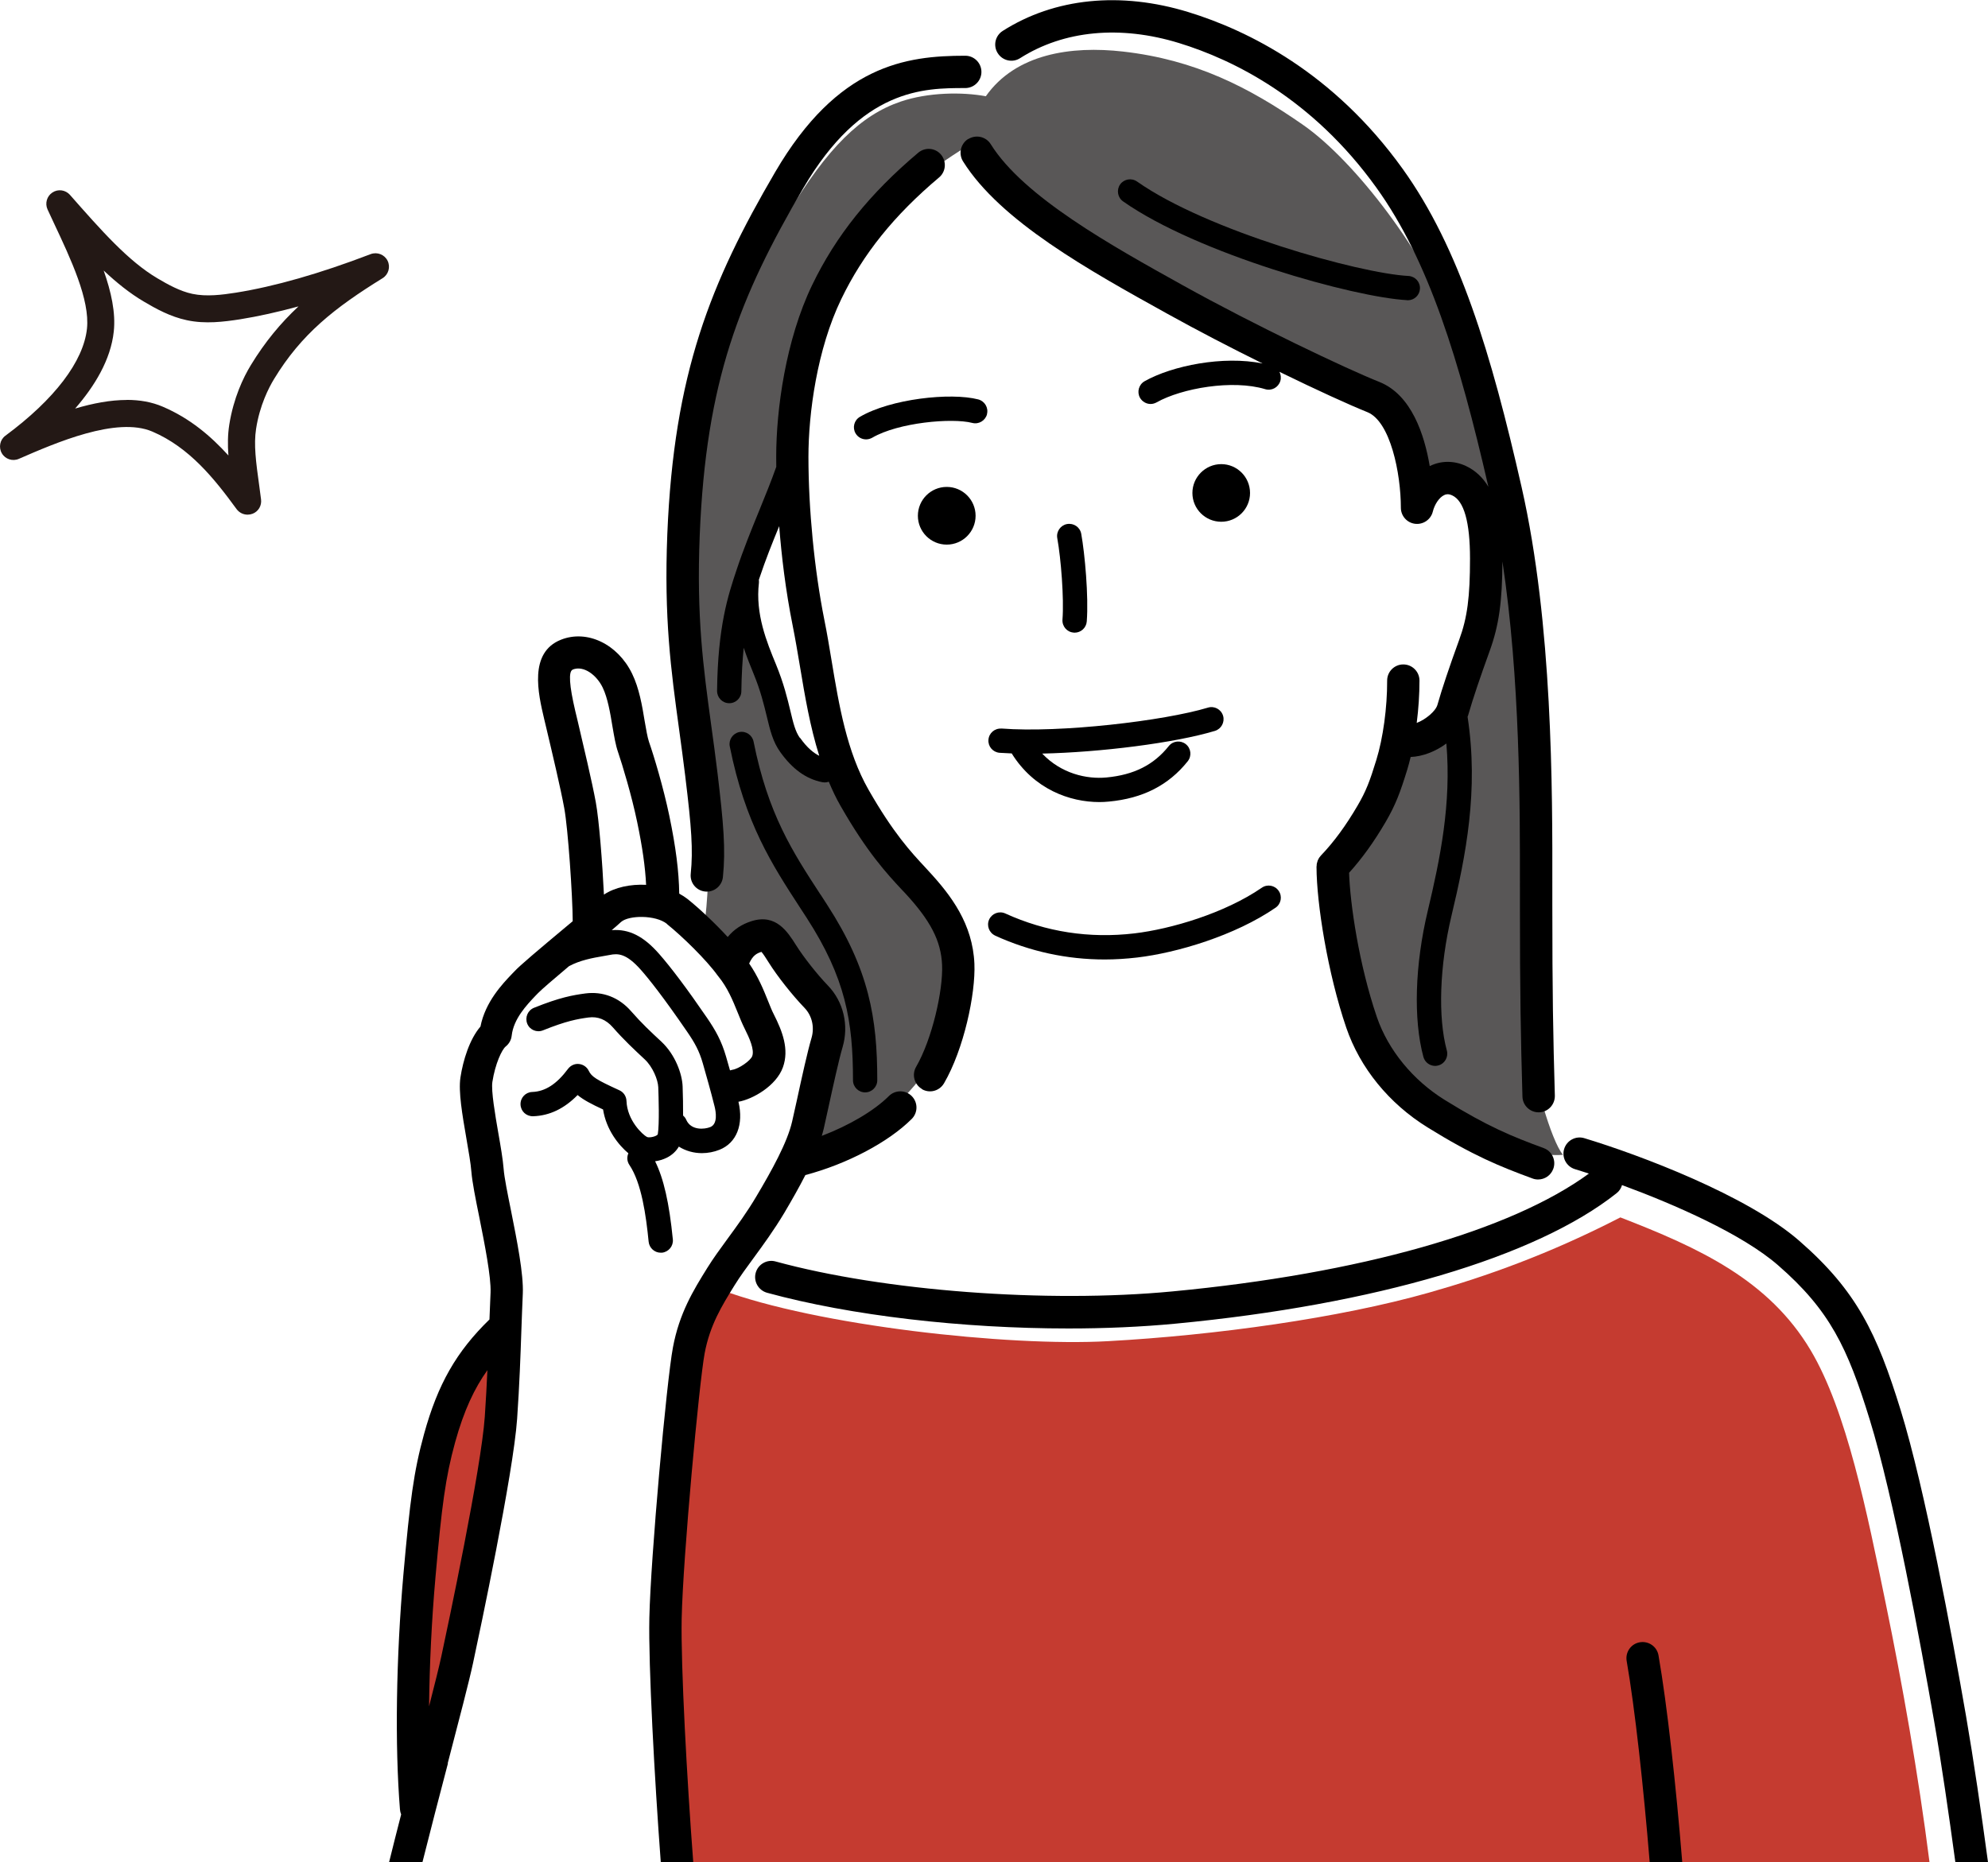
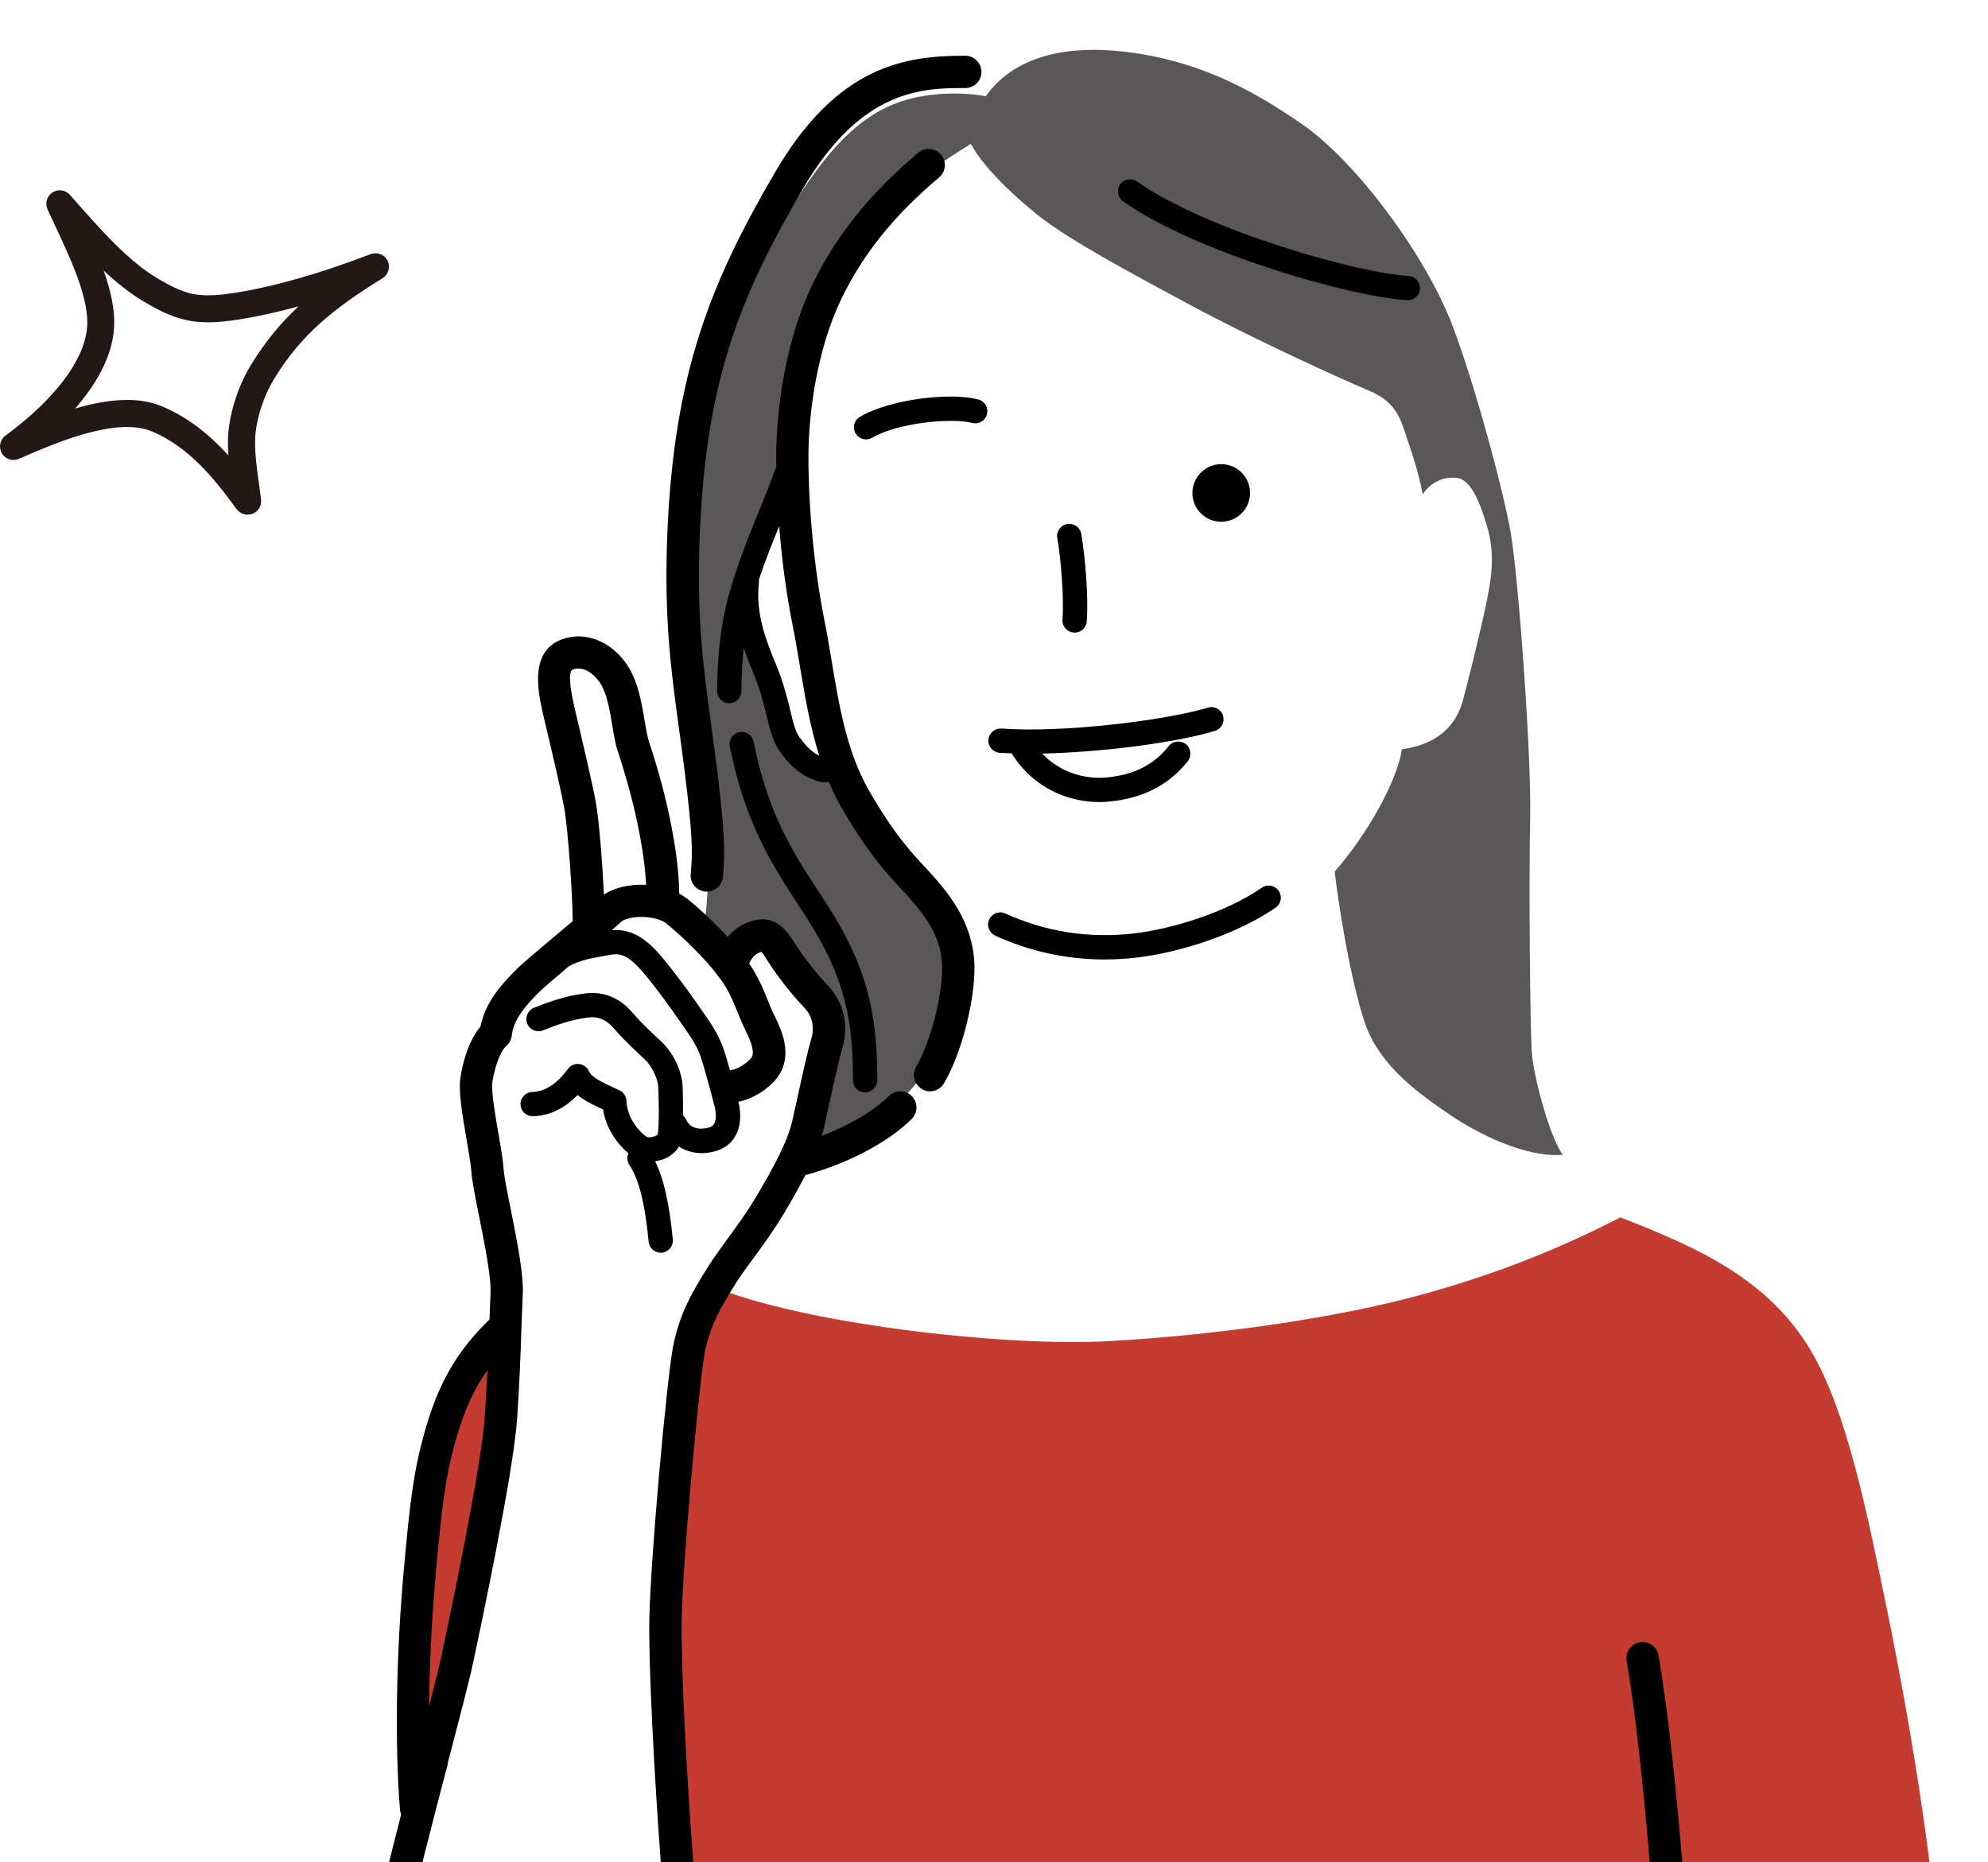
<svg xmlns="http://www.w3.org/2000/svg" id="Layer_1" viewBox="0 0 252.15 236.24">
  <defs>
    <style>.cls-1{fill:#000;}.cls-1,.cls-2,.cls-3,.cls-4{stroke-width:0px;}.cls-2{fill:#231815;}.cls-3{fill:#595757;}.cls-4{fill:#c53b30;}</style>
  </defs>
  <path class="cls-4" d="M244.73,236.24H86.55s-2.17-26.14-1.61-35.22c.57-9.08,2.18-24.32,2.67-27.9.57-4.12,1.98-7.17,3.83-9.5,12.13,4.54,36.45,7.23,49.11,6.52,13.62-.75,29.32-2.93,40.67-6.15,7.25-2.05,15.32-4.92,24.3-9.55,10.03,3.88,18.82,7.94,24.12,16.83,4.59,7.7,7.16,20.59,9.55,32.2,2.04,9.88,4.12,21.57,5.54,32.76h0Z" />
  <path class="cls-4" d="M63.43,170.85c.14,6.24-.99,16.59-2.55,23.26-1.56,6.67-3.9,19.36-7.02,27.73-.92-11.06-.38-20.51.36-28.02.92-9.43,3.47-20.28,9.22-22.98h0Z" />
  <path class="cls-3" d="M89.29,117.94c1-7.9.66-15.22-.8-25.44-1.74-12.29-2.6-19.59.14-36.97,1.7-10.79,7.82-22.6,11.18-28.23,5.18-8.65,9.43-12.72,14.45-14.42,3.46-1.17,7.76-1.23,10.78-.67,3.79-5.39,10.81-6.42,17.4-5.67,9.17,1.04,15.98,4.54,22.79,9.27,6.81,4.73,15.6,16.55,19.01,25.53,2.86,7.56,6.43,20.81,7.38,26.29.95,5.48,2.65,28.18,2.46,36.32-.19,8.13,0,25.91.19,29.31.19,3.41,2.46,11.42,3.97,13.24-4.73.38-10.78-2.65-14.38-5.11-3.59-2.46-8.89-6.05-10.78-11.73-1.89-5.67-3.4-15.51-3.79-19.1,4.16-4.73,7.95-11.54,8.52-15.51,5.63-.77,7.18-4.16,7.75-6.24.56-2.08,2.08-8.13,2.84-11.73.75-3.59,1.32-6.62.19-10.4-1.13-3.78-2.27-5.86-3.79-6.05-1.51-.19-3.22.38-4.35,2.08-.56-3.02-1.51-5.67-2.27-7.94-.76-2.27-1.52-3.97-4.73-5.3-3.22-1.32-14.37-6.43-22.13-10.59-7.75-4.16-15.89-8.51-19.86-11.73-3.97-3.22-7-6.43-8.32-8.89-6.24,3.79-10.57,7.54-14.68,13.15-3.63,4.95-7.07,11.82-8.02,18.63-.95,6.81-.85,9.18-.85,11.45-3.22,4.91-5.02,12.39-5.39,15.6,2.08,5.87,2.93,7.42,3.69,10.64.76,3.22,1.99,10.43,7.66,9.79,3.12,6.74,6.1,10.64,9.83,14.18,3.31,3.14,5.68,6.81,5.68,10.59s-.19,6.78-2.46,11.4c-1.97,4.01-5.88,8.86-16.26,12.81,1.94-6.43,2.91-10.88,3.28-12.96.38-2.08.66-4.74-1.2-6.88-1.85-2.13-3.55-4.68-4.73-6.64-.9-1.49-3.24-2.67-4.98-1.65-1.01.6-2.09,1.47-2.67,2.18l-2.75-2.62h0Z" />
  <path class="cls-1" d="M86.93,98.6c.78,6.4.99,9.21.68,12.25-.12,1.13.7,2.14,1.83,2.25.07.01.14.01.21.01,1.04,0,1.93-.79,2.04-1.84.36-3.48.09-6.73-.68-13.17-.26-2.17-.54-4.18-.81-6.15-1-7.34-1.87-13.68-1.45-24.05.8-19.58,5.04-30.18,13.11-43.99,7.44-12.74,15.34-12.74,20.57-12.74,1.13,0,2.05-.92,2.05-2.05s-.92-2.05-2.05-2.05c-7.49,0-16.15,1.14-24.11,14.76-8.23,14.08-12.84,25.56-13.68,45.9-.43,10.73.46,17.24,1.49,24.77.26,1.94.54,3.93.8,6.08h0Z" />
  <path class="cls-1" d="M101.46,93.62c-.59-.82-.85-1.92-1.21-3.43-.37-1.54-.83-3.47-1.83-5.91-1.17-2.84-2.63-6.39-2.16-10.35.01-.13,0-.26-.01-.38.03-.09.06-.17.09-.26.74-2.22,1.61-4.41,2.49-6.54.29,3.7.8,8.1,1.72,12.67.33,1.65.61,3.32.91,5.1.63,3.79,1.28,7.65,2.45,11.36-.68-.34-1.51-.97-2.42-2.26h0ZM116.93,138.17c.32.19.68.28,1.03.28.71,0,1.4-.37,1.78-1.03,2.51-4.32,4.01-11.32,3.85-15.16-.22-5.05-2.93-8.65-5.83-11.78l-.42-.46c-1.8-1.93-4.03-4.33-7.17-9.82-2.76-4.83-3.75-10.7-4.69-16.37-.29-1.73-.58-3.52-.93-5.23-1.25-6.28-2.01-14-2.01-20.65,0-5.51,1.09-13.65,4.16-20,2.76-5.73,6.7-10.63,12.41-15.44.87-.73.97-2.02.25-2.89-.73-.87-2.02-.98-2.89-.25-6.16,5.19-10.44,10.53-13.46,16.79-3.36,6.97-4.56,15.82-4.56,21.79,0,.36,0,.79.01,1.27-.63,1.79-1.39,3.65-2.18,5.59-.99,2.42-2.01,4.93-2.86,7.5-1.06,3.18-2.38,7.14-2.47,15.34,0,.85.67,1.55,1.53,1.56h.02c.84,0,1.53-.68,1.53-1.52.03-2.13.14-3.93.3-5.51.4,1.19.84,2.29,1.24,3.26.91,2.21,1.32,3.94,1.69,5.46.41,1.71.76,3.19,1.7,4.5,1.55,2.17,3.29,3.43,5.34,3.83.1.02.2.03.3.03.18,0,.35-.03.52-.09.44,1.04.92,2.08,1.5,3.08,3.37,5.9,5.89,8.6,7.72,10.57l.42.44c3.28,3.54,4.6,6.11,4.73,9.16.14,3.19-1.25,9.39-3.3,12.93-.56.98-.23,2.23.75,2.8h0Z" />
-   <path class="cls-1" d="M122.8,17.63c-.96.6-1.25,1.87-.66,2.83,4.74,7.59,15.96,13.82,25.86,19.31,3.85,2.14,8.13,4.36,12.14,6.34-5-1.02-11.46.28-14.96,2.25-.74.42-1,1.36-.59,2.1.29.5.81.79,1.35.79.26,0,.51-.07.75-.2,3.19-1.8,9.64-2.93,13.78-1.68.82.25,1.67-.22,1.92-1.03.12-.4.07-.82-.11-1.17,4.77,2.33,8.92,4.22,11.14,5.11,2.94,1.17,4.26,7.8,4.26,12.13,0,1.04.78,1.92,1.81,2.04,1.03.12,1.99-.54,2.24-1.54.23-.94.82-1.81,1.44-2.1.22-.11.52-.19,1.01.03,1.51.69,2.27,3.39,2.27,8.01,0,4.9-.34,7.5-1.37,10.31-1.29,3.55-2.19,6.24-2.76,8.25-.23.81-1.48,1.86-2.63,2.3.23-1.79.35-3.64.35-5.37,0-1.13-.92-2.05-2.05-2.05h-.01c-1.13,0-2.05.93-2.04,2.06.01,3.41-.51,7.26-1.37,10.05-.84,2.74-1.31,3.96-2.37,5.78-1.49,2.55-3.01,4.63-4.65,6.34-.03.04-.06.08-.09.11-.05.06-.1.12-.15.19-.03.06-.06.11-.09.17-.03.06-.07.12-.09.18-.03.07-.05.14-.06.21-.02.06-.04.11-.05.18-.02.09-.02.17-.02.25,0,.05-.02.09-.02.14v.04h0c.01,4.63,1.42,13.48,3.77,20.37,1.75,5.12,5.41,9.62,10.31,12.66,5.81,3.6,9.18,4.96,13.31,6.48.23.09.47.13.71.13.84,0,1.62-.51,1.93-1.35.39-1.06-.15-2.24-1.21-2.63-4.02-1.48-7.07-2.71-12.57-6.12-4.03-2.5-7.16-6.33-8.59-10.49-2.29-6.7-3.4-14.4-3.53-18.32,1.64-1.81,3.16-3.92,4.64-6.45,1.27-2.18,1.85-3.75,2.74-6.64.15-.51.3-1.04.43-1.6,1.54-.06,3.18-.71,4.53-1.71.65,7.64-.79,14.63-2.35,21.19-1.65,6.88-1.85,13.82-.56,18.58.19.68.81,1.13,1.49,1.13.13,0,.27-.02.4-.06.82-.22,1.3-1.07,1.08-1.89-1.15-4.21-.92-10.75.58-17.06,1.83-7.67,3.48-15.94,2.05-25.28.05-.13.1-.26.13-.39.55-1.91,1.43-4.52,2.68-7.98,1.16-3.2,1.59-6.21,1.61-11.34,2.25,14.9,2.23,31.05,2.22,41.38v2.07c0,11.43.1,16.78.32,24.45.03,1.11.95,1.99,2.05,1.99h.06c1.13-.03,2.02-.97,2-2.11-.22-7.63-.32-12.95-.32-24.33v-2.06c.02-12.51.04-33.44-3.89-50.78-3.86-17.02-7.91-30.41-15.1-40.42-8.77-12.22-19.61-17.55-27.15-19.87-8.62-2.65-16.99-1.81-23.57,2.38-.96.61-1.24,1.88-.63,2.83.61.96,1.88,1.24,2.83.63,5.55-3.53,12.71-4.21,20.16-1.92,6.94,2.13,16.92,7.05,25.03,18.34,6.66,9.26,10.52,21.89,14.21,37.95-.68-1.13-1.61-2.06-2.88-2.65-1.49-.68-3.09-.68-4.5,0-.02.01-.04.02-.06.03-.67-4.01-2.33-9.05-6.37-10.67-4.26-1.7-15.81-7.19-24.95-12.27-8.99-5-20.19-11.21-24.36-17.9-.6-.96-1.86-1.25-2.83-.66h0Z" />
  <path class="cls-1" d="M126.23,118.7c4.42,2.01,9.08,3.02,13.89,3.02,1.36,0,2.74-.09,4.12-.25,5.02-.59,12.39-2.77,17.55-6.32.7-.48.88-1.44.39-2.14-.48-.7-1.44-.88-2.14-.39-4.72,3.24-11.52,5.24-16.16,5.79-5.71.67-11.22-.18-16.38-2.53-.77-.35-1.69,0-2.04.77-.35.77-.01,1.68.76,2.04h0Z" />
-   <path class="cls-1" d="M120.08,61.77c-2.02,0-3.66,1.64-3.66,3.66s1.64,3.66,3.66,3.66,3.66-1.64,3.66-3.66-1.64-3.66-3.66-3.66h0Z" />
  <path class="cls-1" d="M158.55,62.54c0-2.02-1.64-3.66-3.65-3.66s-3.66,1.64-3.66,3.66,1.64,3.65,3.66,3.65,3.65-1.64,3.65-3.65h0Z" />
  <path class="cls-1" d="M127.02,92.43c-.85-.06-1.59.57-1.65,1.42-.07.84.56,1.58,1.41,1.65.48.03,1,.06,1.54.08,2.83,4.55,7.37,6.17,11.12,6.17.4,0,.8-.02,1.19-.06,4.31-.4,7.59-2.07,10.02-5.12.53-.67.42-1.64-.25-2.17-.66-.52-1.63-.42-2.16.25-1.91,2.39-4.41,3.65-7.9,3.98-2.53.24-5.76-.5-8.15-3.03,7.35-.16,16.8-1.34,21.91-2.88.81-.25,1.27-1.11,1.03-1.92-.25-.82-1.11-1.28-1.92-1.03-5.56,1.68-18.74,3.23-26.19,2.65h0Z" />
  <path class="cls-1" d="M125.18,52.55c.22-.82-.28-1.66-1.1-1.88-3.52-.91-11.13-.07-15.01,2.21-.74.43-.98,1.37-.55,2.1.29.49.8.76,1.33.76.26,0,.53-.07.78-.21,3.31-1.94,10.14-2.54,12.68-1.88.82.22,1.66-.28,1.88-1.1h0Z" />
  <path class="cls-1" d="M136.19,80.26s.08,0,.12,0c.79,0,1.47-.62,1.53-1.42.25-3.18-.25-8.63-.7-11.12-.15-.84-.95-1.39-1.8-1.24-.83.15-1.39.96-1.24,1.79.47,2.59.87,7.66.66,10.33-.06.85.57,1.59,1.42,1.65h0Z" />
  <path class="cls-1" d="M104.09,113.52c-3.58-5.49-6.67-10.23-8.51-19.44-.17-.83-.97-1.38-1.81-1.21-.83.17-1.37.98-1.21,1.81,1.96,9.79,5.36,15,8.95,20.52l.8,1.23c4.94,7.64,5.88,13.14,5.88,20.61,0,.85.69,1.54,1.54,1.54s1.54-.69,1.54-1.54c0-7.87-1.04-14.05-6.37-22.28l-.8-1.24h0Z" />
  <path class="cls-1" d="M178.48,38.09s.06,0,.09,0c.81,0,1.49-.64,1.53-1.46.05-.85-.6-1.57-1.45-1.62-6.28-.33-25.57-5.74-34.43-11.98-.7-.49-1.66-.32-2.15.37-.48.7-.32,1.66.38,2.15,9.44,6.64,29.3,12.18,36.04,12.53h0Z" />
  <path class="cls-1" d="M55.24,200.01c.8-9.01,1.25-12.54,2.48-17.02,1.13-4.09,2.47-6.89,4.1-9.17-.08,1.83-.19,3.79-.33,5.89-.46,6.65-4.67,26.49-5.51,30.4-.29,1.35-.85,3.59-1.56,6.36.06-5.29.33-10.96.82-16.46h0ZM72.64,84.94c1.41-.56,3.05.72,3.8,2.28.64,1.32.96,3.23,1.24,4.93.22,1.27.4,2.37.71,3.26.56,1.65,1.73,5.51,2.43,8.89.66,3.16,1.02,5.69,1.13,7.95-1.97-.1-3.96.31-5.35,1.24-.19-4.01-.62-9.48-1.03-11.71-.47-2.58-1.58-7.23-2.3-10.31l-.3-1.25c-.77-3.27-.88-5.04-.34-5.26h0ZM84.59,117.22c1.98,1.59,5.04,4.59,6.43,6.53.01.01.02.02.03.03.02.02.03.05.05.07,1.19,1.45,1.84,3.06,2.47,4.61.29.73.57,1.41.89,2.05.6,1.19,1.25,2.66.95,3.47-.21.58-1.7,1.61-2.5,1.73-.11.02-.22.05-.32.08-.17-.59-.33-1.18-.5-1.75-.58-2-1.32-3.31-2.41-4.91-2.47-3.61-4.58-6.42-6.09-8.13-1.97-2.24-3.81-3.17-6-3,.49-.42.9-.77,1.17-1.03.99-.89,4.41-.91,5.83.23h0ZM56.79,223.68c1.45-5.56,2.71-10.37,3.21-12.71.85-3.96,5.11-24.05,5.59-30.98.3-4.33.43-8.02.54-11.26.06-1.59.11-3.11.18-4.61.11-2.48-.74-6.75-1.49-10.51-.44-2.18-.86-4.24-.94-5.32-.1-1.25-.38-2.87-.68-4.58-.39-2.25-.92-5.32-.75-6.45.36-2.33,1.21-4.11,1.69-4.5.43-.34.7-.83.76-1.37.23-2.13,1.9-3.89,3-5.05l.33-.34c.42-.44,2.14-1.92,3.94-3.43,1.4-.76,3.02-1.05,4.3-1.27.31-.05.59-.1.84-.15,1.07-.22,2.11-.22,3.98,1.89,1,1.13,2.82,3.41,5.86,7.84.96,1.4,1.53,2.41,1.99,4.01.48,1.7.99,3.45,1.49,5.46.17.66.44,2.24-.54,2.63-.73.3-2.44.46-3.05-.92-.09-.22-.23-.39-.4-.54.01-1.2-.02-2.52-.06-3.7-.06-1.57-.92-4.02-2.7-5.68-1.35-1.25-2.51-2.34-3.83-3.85-1.53-1.76-3.6-2.55-5.81-2.26-1.62.22-3.23.5-6.51,1.82-.79.32-1.17,1.21-.86,2.01.31.79,1.21,1.17,2,.85,2.95-1.19,4.37-1.44,5.77-1.63,1.19-.16,2.22.26,3.08,1.24,1.42,1.62,2.7,2.81,4.05,4.07,1.02.95,1.68,2.58,1.72,3.53.04,1.16.16,4.67-.06,5.98-.13.26-1.05.48-1.37.34-.55-.29-2.51-2.09-2.6-4.57-.02-.58-.36-1.11-.89-1.35-2.95-1.35-3.53-1.72-3.9-2.48-.23-.48-.71-.81-1.24-.86-.53-.06-1.05.18-1.38.61-1.45,1.95-2.9,2.88-4.55,2.94-.85.03-1.51.74-1.48,1.59.03.85.71,1.5,1.59,1.49,2.09-.07,3.95-.96,5.65-2.69.76.63,1.78,1.16,3.23,1.83.4,2.57,1.97,4.52,3.21,5.56-.21.47-.18,1.02.13,1.48,1.54,2.29,2.11,6.4,2.44,9.74.08.79.75,1.39,1.53,1.39.05,0,.1,0,.15,0,.85-.09,1.47-.84,1.39-1.68-.46-4.64-1.16-7.71-2.25-9.92.51-.07,1.01-.22,1.48-.45.68-.34,1.19-.83,1.53-1.41.87.55,1.9.83,2.92.83.77,0,1.54-.15,2.24-.43,2.17-.87,3.08-3.2,2.4-6.09,1.82-.32,4.79-2.01,5.64-4.37.82-2.27-.06-4.56-1.15-6.71-.25-.48-.49-1.09-.75-1.74-.56-1.4-1.25-3.08-2.38-4.72.46-1.03.97-1.29,1.54-1.47h.02c.23.25.6.84.93,1.36,1.08,1.73,2.99,4.14,4.54,5.75.94.98,1.28,2.43.88,3.8-.5,1.69-1.23,4.99-1.86,7.91-.22,1.01-.43,1.94-.6,2.69-.6,2.66-2.63,6.3-4.54,9.51-1.2,2.03-2.45,3.73-3.65,5.37-.94,1.29-1.83,2.5-2.59,3.73-1.74,2.8-3.53,5.71-4.34,10.06-.81,4.32-2.82,26.58-2.99,34.3-.13,6.02.66,20.44,1.45,31.02h4.12c-.8-10.47-1.59-24.95-1.47-30.93.17-7.9,2.22-29.9,2.91-33.63.67-3.6,2.19-6.05,3.8-8.65.68-1.1,1.52-2.25,2.42-3.47,1.2-1.64,2.57-3.51,3.88-5.7.94-1.59,1.87-3.22,2.68-4.81,5.28-1.4,10.53-4.16,13.49-7.12.8-.8.8-2.1,0-2.9-.8-.8-2.1-.8-2.9,0-1.89,1.88-5.07,3.74-8.51,5.05.09-.31.18-.62.25-.92.17-.76.38-1.7.6-2.72.59-2.7,1.33-6.07,1.79-7.62.82-2.78.11-5.77-1.86-7.81-1.35-1.4-3.08-3.59-4.04-5.12-1.07-1.69-2.53-4.02-5.62-3.06-1.25.39-2.26,1.05-3.05,2.02-1.64-1.78-3.62-3.64-5.11-4.83-.32-.25-.67-.47-1.04-.67-.04-2.82-.43-5.91-1.26-9.89-.75-3.59-1.95-7.58-2.58-9.38-.19-.57-.36-1.56-.54-2.6-.32-1.97-.7-4.2-1.6-6.04-1.82-3.75-5.69-5.61-9-4.31-4.14,1.62-2.9,6.87-2.16,10.02l.3,1.26c.72,3.04,1.81,7.63,2.26,10.11.47,2.53,1.06,11.1,1.07,14.33-.29.25-.59.5-.9.75-3.47,2.9-5.8,4.86-6.5,5.62l-.3.31c-1.21,1.27-3.39,3.55-4,6.68-1.38,1.6-2.21,4.28-2.54,6.46-.27,1.8.23,4.7.76,7.77.28,1.62.55,3.15.63,4.21.11,1.31.52,3.39,1.01,5.79.67,3.36,1.5,7.54,1.42,9.52-.05,1.11-.1,2.25-.14,3.41-4.2,4.09-6.55,8.2-8.3,14.55-1.32,4.79-1.78,8.45-2.61,17.74-.93,10.57-1.1,21.74-.44,29.88.02.22.07.43.15.62-.53,2.06-1.05,4.11-1.54,6.1h4.23c1.04-4.14,2.19-8.56,3.24-12.56h0Z" />
-   <path class="cls-1" d="M249.36,217.67c-1.77-10.2-5.2-28.79-8.29-38.79-3-9.71-5.56-15.12-12.87-21.48-6.61-5.76-20.24-10.89-27.25-13.01-1.08-.33-2.23.28-2.56,1.37-.33,1.08.29,2.23,1.37,2.56.54.17,1.14.35,1.77.56-9.92,7.27-29.05,12.7-52.83,14.95-15.94,1.52-36.64-.05-50.33-3.8-1.09-.3-2.22.35-2.52,1.44-.3,1.09.34,2.22,1.44,2.53,10.63,2.91,24.81,4.53,38.22,4.53,4.68,0,9.27-.2,13.58-.61,25.34-2.41,45.73-8.44,55.95-16.55.35-.27.58-.64.69-1.03,6.66,2.45,15.24,6.21,19.78,10.16,6.59,5.73,8.83,10.48,11.64,19.6,3.02,9.77,6.41,28.17,8.17,38.27.95,5.45,1.85,11.72,2.69,17.87h4.14c-.86-6.36-1.81-12.89-2.79-18.57h0Z" />
-   <path class="cls-1" d="M210.36,210.01c-.19-1.12-1.25-1.86-2.37-1.67-1.12.19-1.86,1.25-1.67,2.37,1.04,5.96,2.14,15.98,2.92,25.53h4.13c-.79-9.73-1.92-19.99-3.01-26.23h0Z" />
+   <path class="cls-1" d="M210.36,210.01c-.19-1.12-1.25-1.86-2.37-1.67-1.12.19-1.86,1.25-1.67,2.37,1.04,5.96,2.14,15.98,2.92,25.53h4.13c-.79-9.73-1.92-19.99-3.01-26.23Z" />
  <path class="cls-2" d="M16.08,50.73c1.63,0,3.17.26,4.58.87,3.41,1.46,6.05,3.69,8.31,6.18-.1-1.36-.09-2.63.11-3.9.54-3.4,1.78-5.99,2.73-7.55,1.8-2.96,3.79-5.35,6.05-7.46-2.64.72-5.12,1.27-7.43,1.64-2.03.31-4.39.62-6.74.11-2.08-.44-3.91-1.45-5.46-2.37-1.75-1.03-3.43-2.38-5.08-3.93.95,2.7,1.54,5.35,1.28,7.74h0c-.38,3.58-2.44,6.94-4.9,9.77,2.27-.67,4.48-1.09,6.55-1.09h0ZM31.4,65.29c-.54,0-1.05-.25-1.39-.7-2.83-3.88-5.99-7.83-10.69-9.84-4.53-1.94-12.29,1.44-16.93,3.46-.8.35-1.73.04-2.16-.71-.43-.75-.24-1.72.46-2.23,6.23-4.61,9.9-9.43,10.34-13.58h0c.39-3.65-2.05-8.83-4.2-13.4l-.8-1.72c-.35-.77-.09-1.69.62-2.15.71-.47,1.65-.34,2.22.3,3.97,4.51,7.39,8.4,11.1,10.59,1.32.78,2.86,1.64,4.43,1.97,1.79.38,3.78.12,5.51-.15,4.9-.78,10.65-2.42,17.1-4.89.83-.31,1.76.05,2.15.84.39.79.11,1.75-.63,2.21-6.09,3.77-10.3,7.07-13.78,12.81-.65,1.07-1.81,3.31-2.27,6.3-.31,2.01-.02,4.2.4,7.22l.23,1.74c.1.78-.33,1.52-1.06,1.81-.21.08-.42.12-.63.12h0Z" />
</svg>